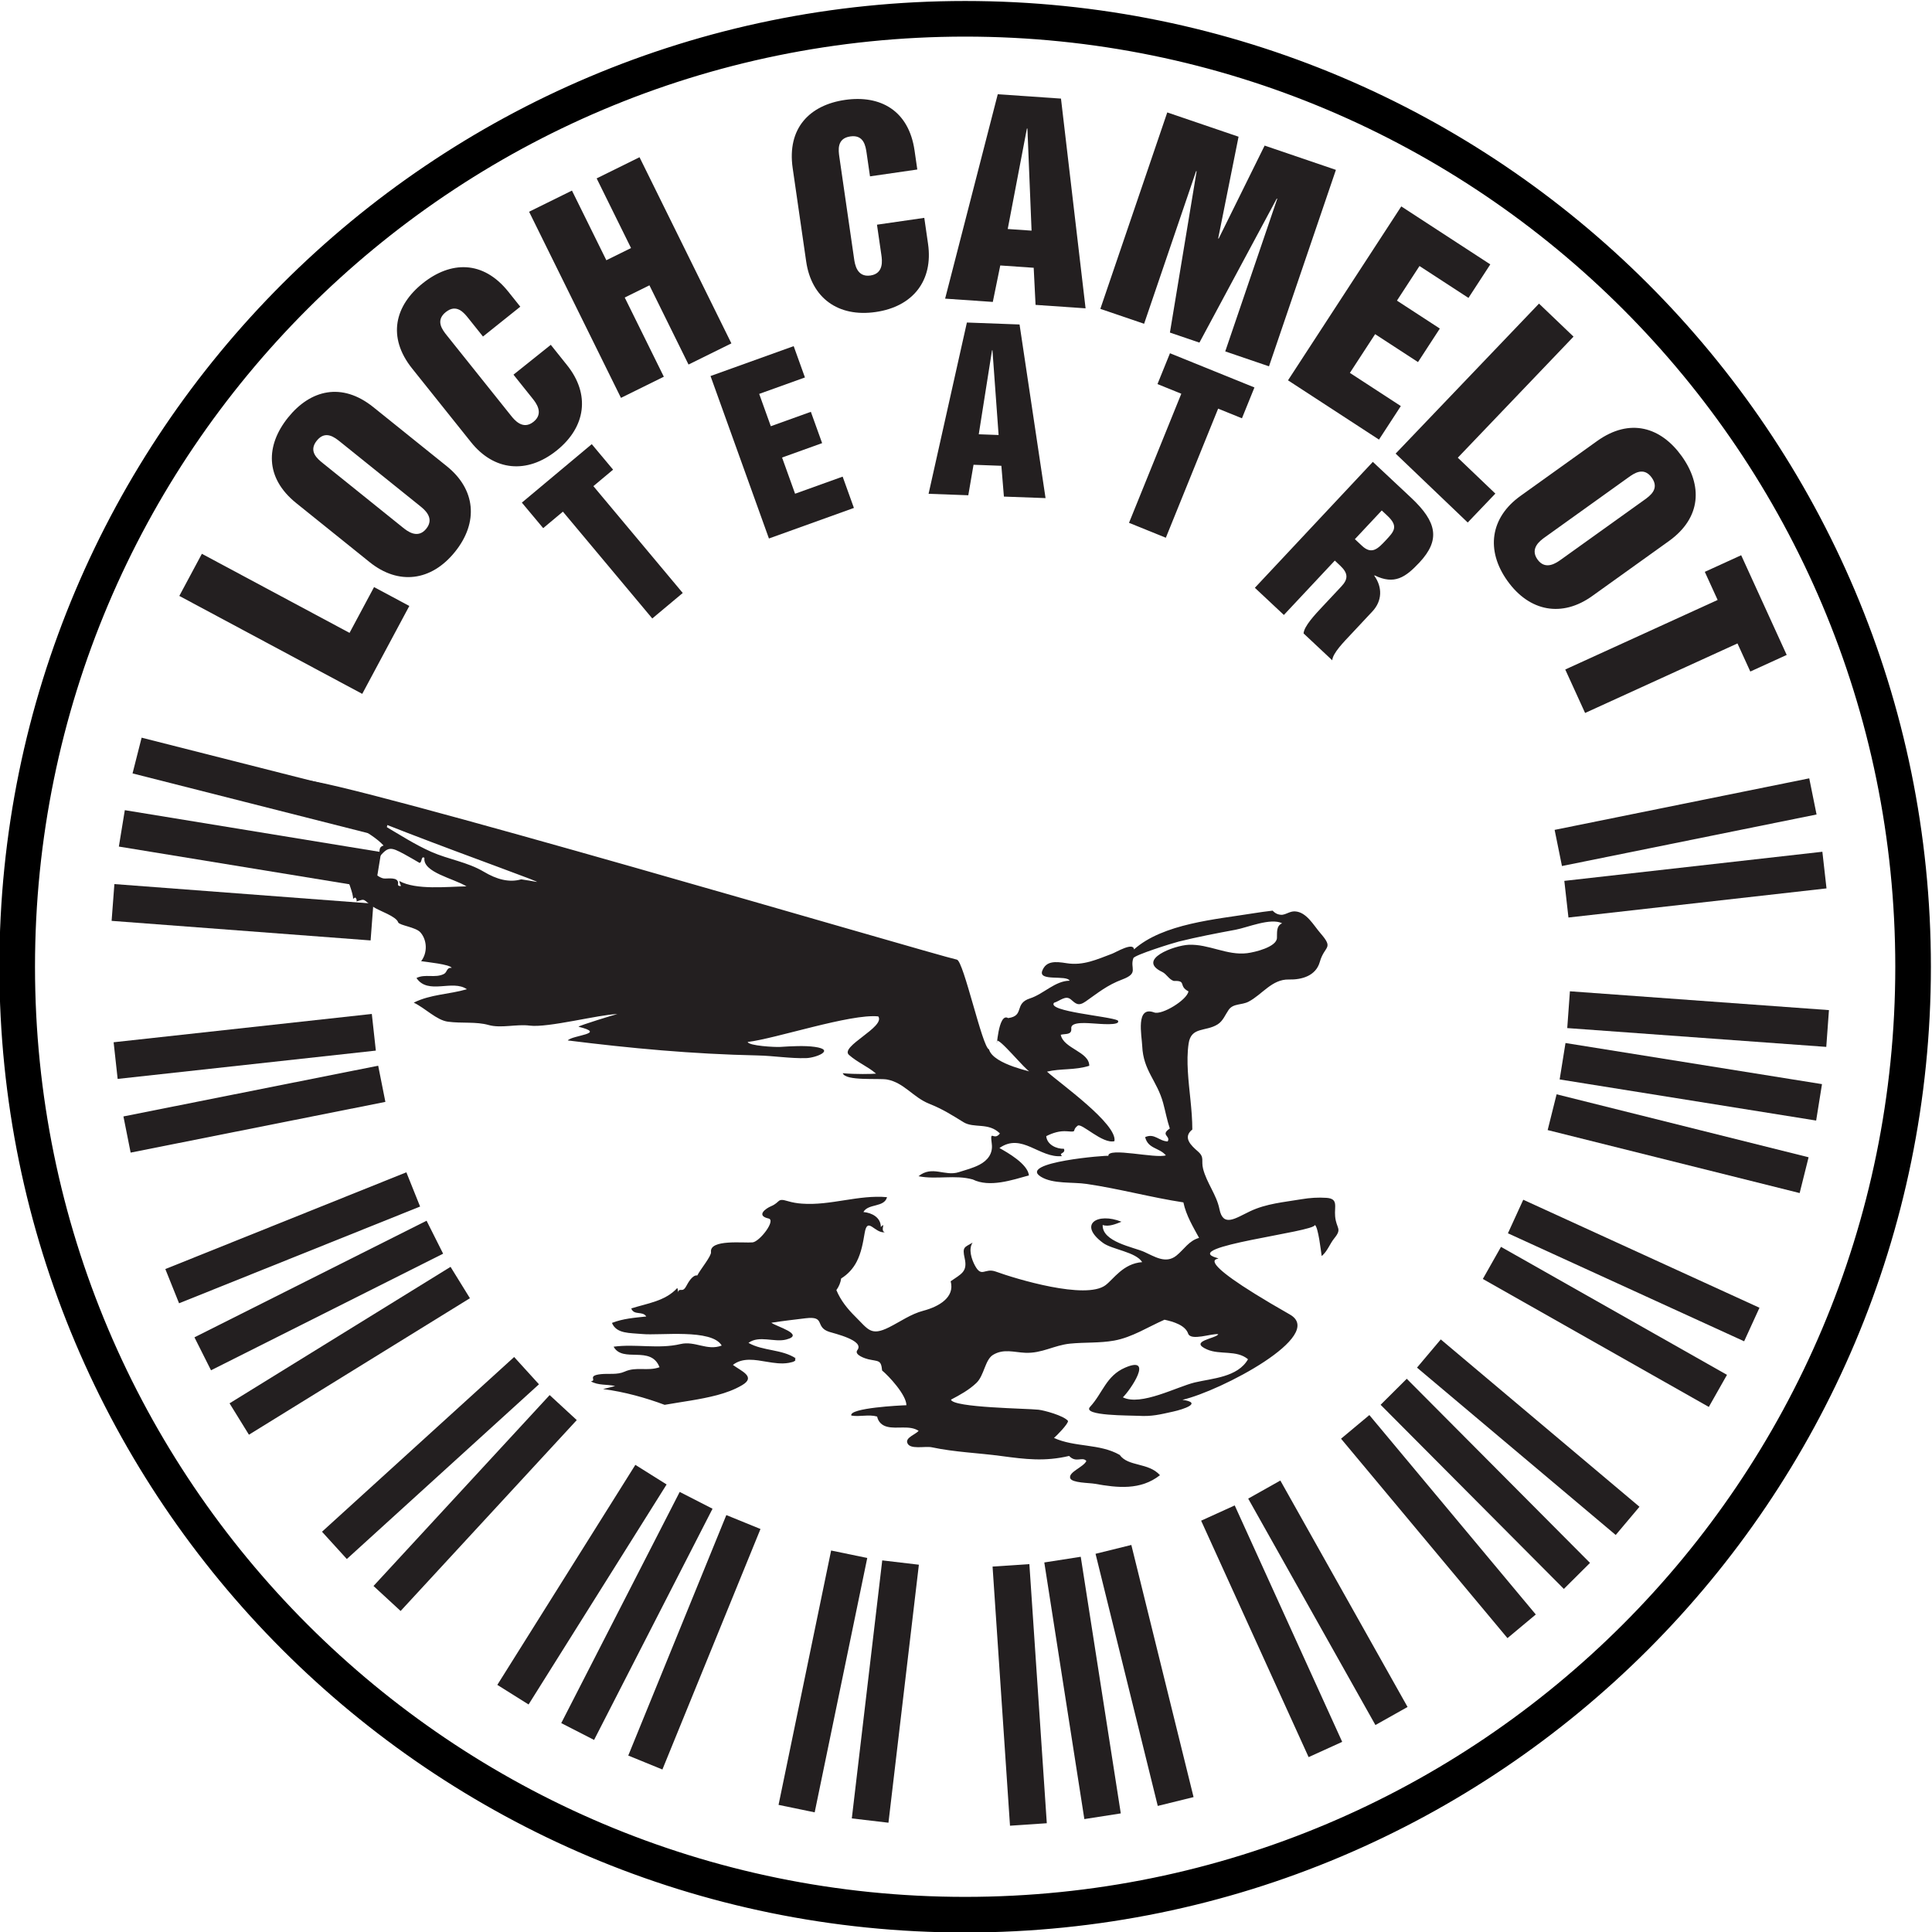
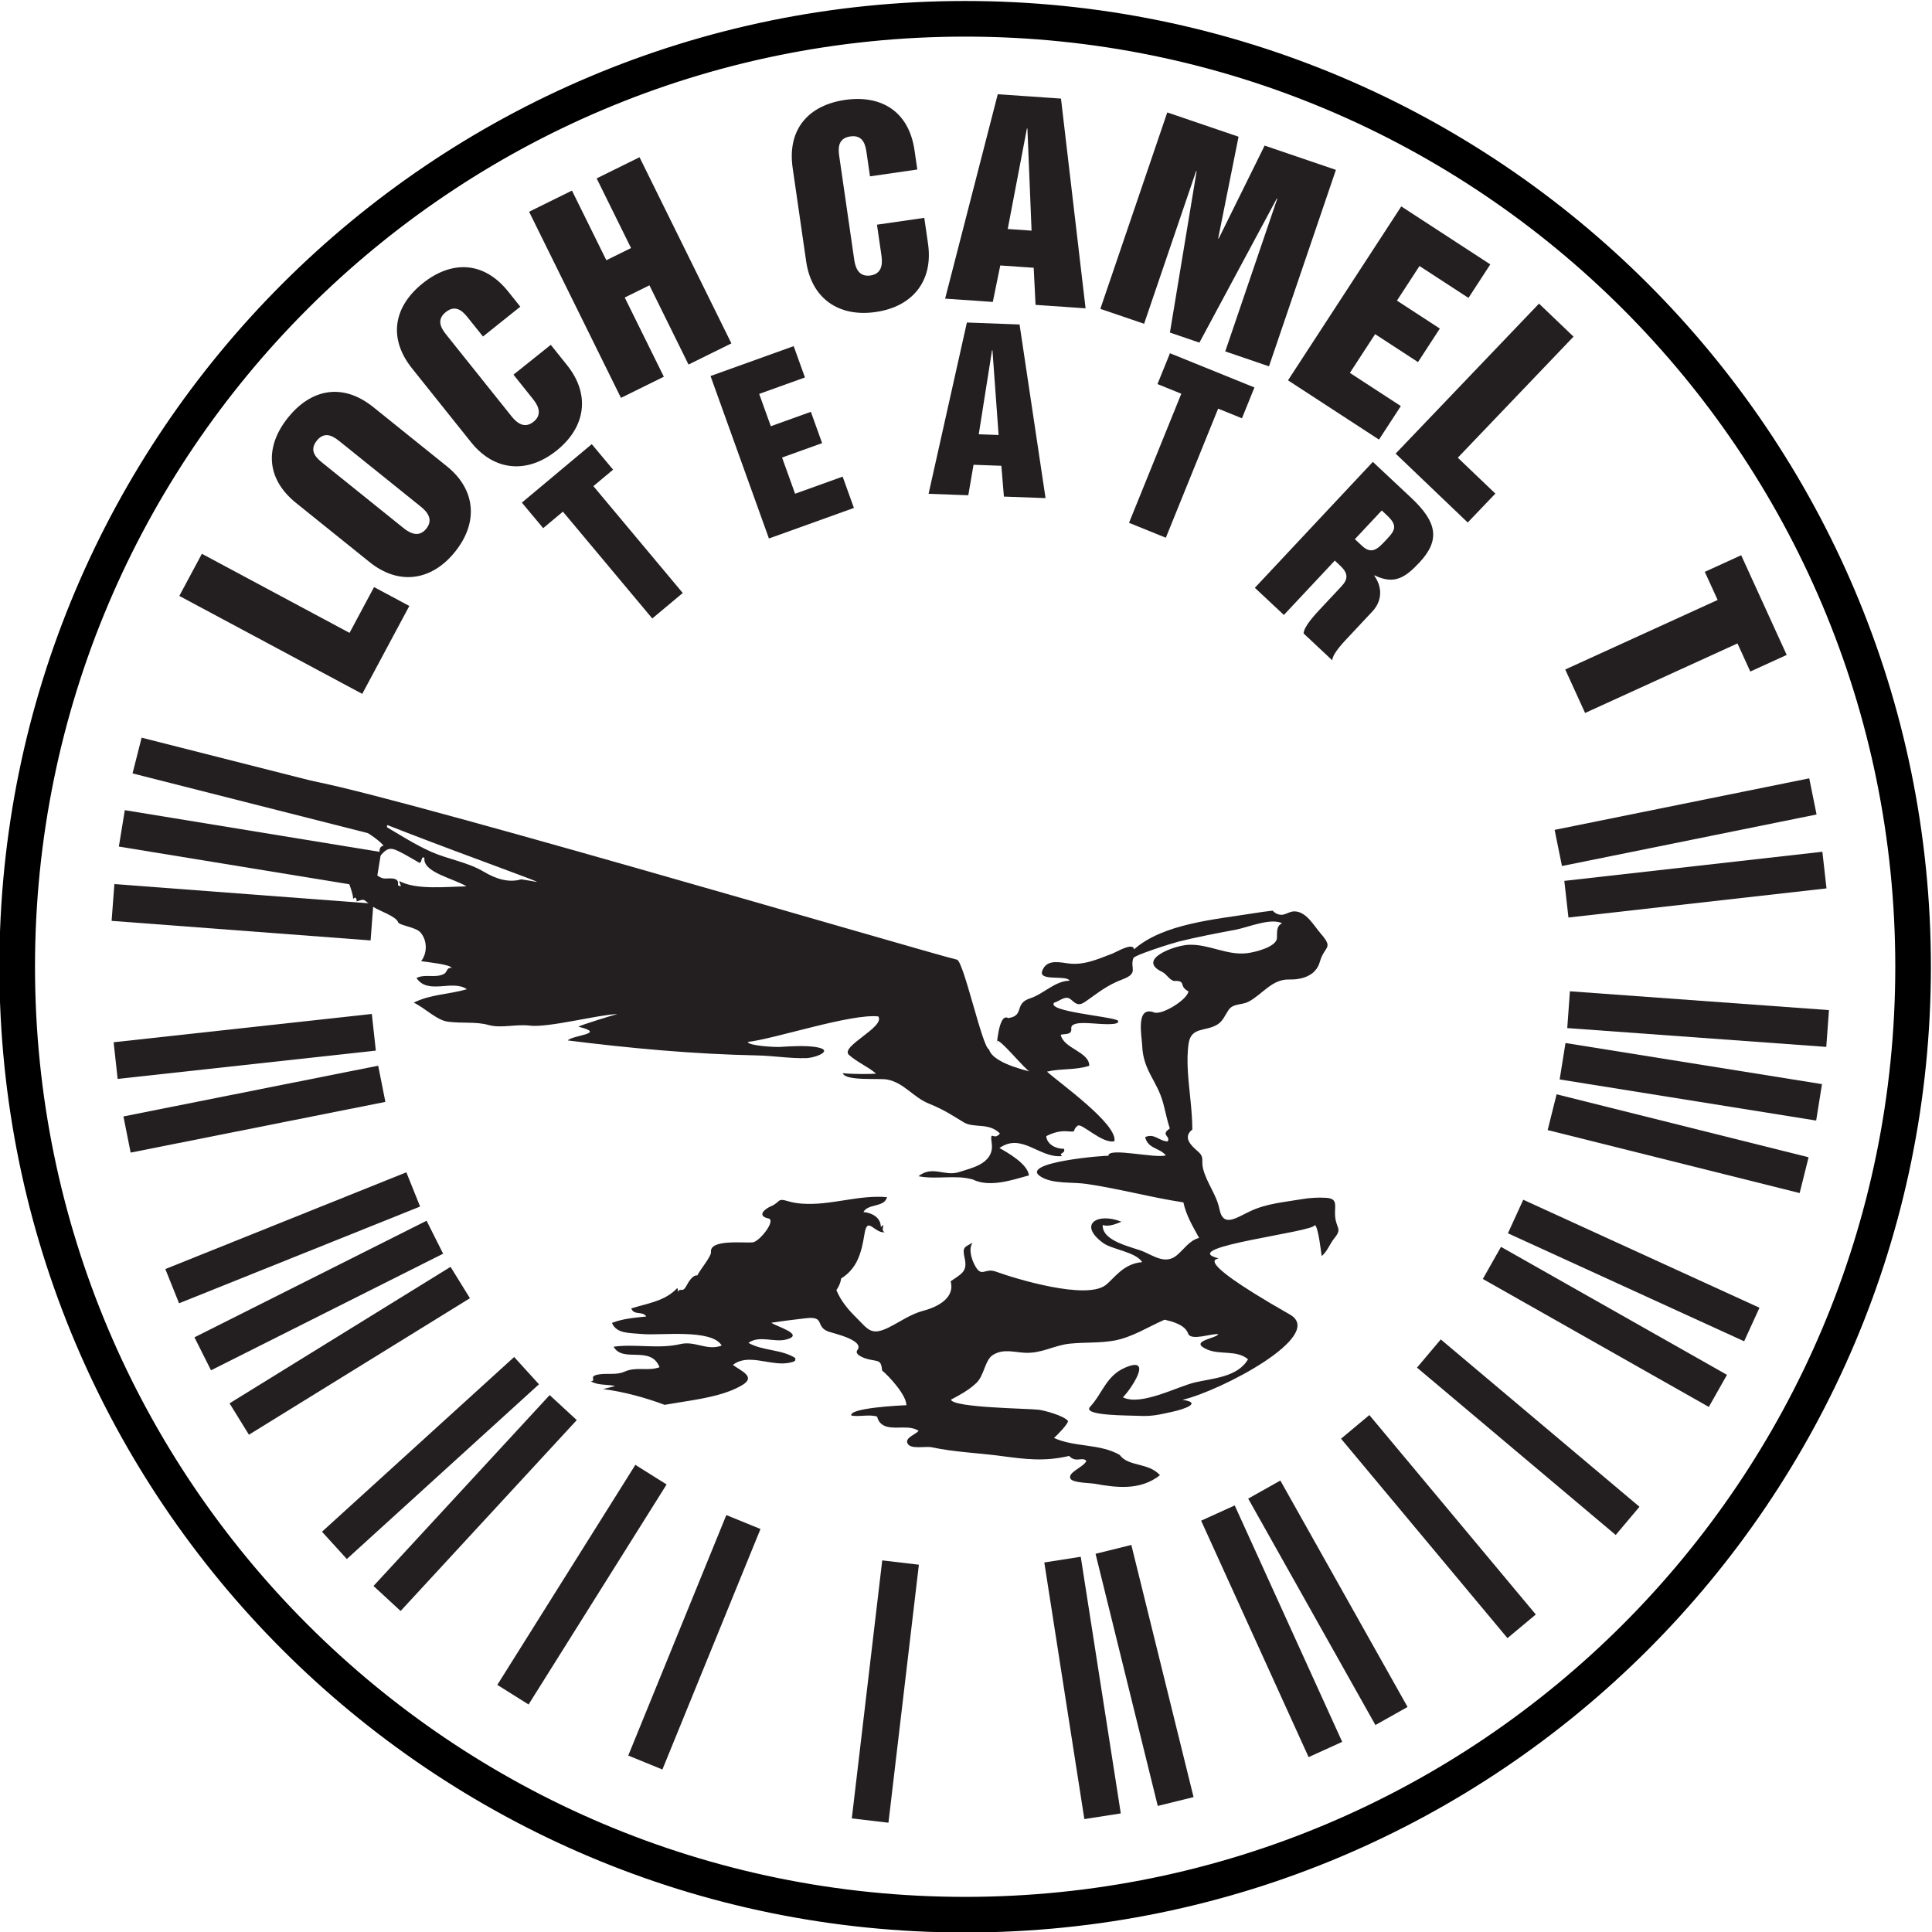
<svg xmlns="http://www.w3.org/2000/svg" xmlns:ns1="http://sodipodi.sourceforge.net/DTD/sodipodi-0.dtd" xmlns:ns2="http://www.inkscape.org/namespaces/inkscape" version="1.1" id="svg2" xml:space="preserve" width="300.177" height="300.176" viewBox="0 0 300.177 300.176" ns1:docname="logo2.svg" ns2:version="0.92.1 r15371" ns2:export-filename="/home/feniks/Documents/Loch Camelot strona 2017/img/logo2.svg.png" ns2:export-xdpi="444.60901" ns2:export-ydpi="444.60901">
  <defs id="defs6">
    <clipPath clipPathUnits="userSpaceOnUse" id="clipPath22">
      <path d="M 0,612 H 792 V 0 H 0 Z" id="path20" ns2:connector-curvature="0" />
    </clipPath>
  </defs>
  <ns1:namedview pagecolor="#ffffff" bordercolor="#666666" borderopacity="1" objecttolerance="10" gridtolerance="10" guidetolerance="10" ns2:pageopacity="0" ns2:pageshadow="2" ns2:window-width="1920" ns2:window-height="1056" id="namedview4" showgrid="false" ns2:zoom="0.81802549" ns2:cx="212.99519" ns2:cy="35.013509" ns2:window-x="0" ns2:window-y="24" ns2:window-maximized="1" ns2:current-layer="g10" fit-margin-top="0" fit-margin-left="0" fit-margin-right="0" fit-margin-bottom="0" />
  <g id="g10" ns2:groupmode="layer" ns2:label="camelot_otok" transform="matrix(1.333,0,0,-1.333,-383.091,614.985)">
    <g id="g216" transform="translate(348.216,402.769)">
      <path d="M 0,0 8.147,6.816 10.635,3.843 8.337,1.922 18.754,-10.532 15.202,-13.503 4.785,-1.051 2.487,-2.973 Z" style="fill:#231f20;fill-opacity:1;fill-rule:nonzero;stroke:none" id="path218" ns2:connector-curvature="0" />
    </g>
    <g id="g220" transform="translate(370.207,417.525)">
      <path d="m 0,0 9.693,3.484 1.312,-3.65 -5.332,-1.917 1.354,-3.767 4.668,1.678 1.313,-3.649 -4.669,-1.678 1.516,-4.219 5.545,1.993 1.313,-3.649 -9.905,-3.562 z" style="fill:#231f20;fill-opacity:1;fill-rule:nonzero;stroke:none" id="path222" ns2:connector-curvature="0" />
    </g>
    <g id="g224" transform="translate(401.472,410.736)">
      <path d="M 0,0 2.313,-0.085 1.596,9.791 1.546,9.793 Z m -1.384,13.025 6.139,-0.228 3.03,-20.237 -4.854,0.177 -0.296,3.589 -3.245,0.12 -0.61,-3.554 -4.629,0.17 z" style="fill:#231f20;fill-opacity:1;fill-rule:nonzero;stroke:none" id="path226" ns2:connector-curvature="0" />
    </g>
    <g id="g228" transform="translate(423.759,420.181)">
      <path d="m 0,0 9.845,-3.988 -1.455,-3.594 -2.776,1.125 -6.096,-15.048 -4.292,1.739 6.095,15.047 -2.777,1.125 z" style="fill:#231f20;fill-opacity:1;fill-rule:nonzero;stroke:none" id="path230" ns2:connector-curvature="0" />
    </g>
    <g id="g232" transform="translate(445.312,398.511)">
      <path d="m 0,0 0.826,-0.773 c 1.157,-1.085 1.88,-0.313 2.776,0.641 0.963,1.028 1.513,1.617 0.191,2.856 L 3.132,3.344 Z M 2.092,9.008 6.557,4.826 C 9.568,2.004 9.993,-0.083 7.515,-2.729 5.897,-4.455 4.608,-5.352 2.292,-4.217 L 2.258,-4.254 C 3.228,-5.611 3.19,-7.196 2.037,-8.428 l -2.426,-2.591 c -0.912,-0.972 -2.188,-2.26 -2.25,-3.099 l -3.342,3.132 c 0.061,0.839 1.299,2.162 2.211,3.135 l 2.204,2.352 c 0.792,0.844 0.805,1.52 -0.151,2.416 l -0.624,0.585 -5.936,-6.338 -3.381,3.167 z" style="fill:#231f20;fill-opacity:1;fill-rule:nonzero;stroke:none" id="path234" ns2:connector-curvature="0" />
    </g>
    <g id="g236" transform="translate(441.277,352.608)">
      <path d="M 0,0 C -0.782,0.902 -1.605,2.45 -2.947,2.517 -3.521,2.544 -3.896,2.197 -4.433,2.12 -4.871,2.104 -5.244,2.267 -5.55,2.604 -6.312,2.518 -7.072,2.412 -7.829,2.29 -12.125,1.591 -18.322,1.106 -21.711,-1.916 c -0.061,0.899 -2.116,-0.339 -2.536,-0.496 -1.802,-0.674 -3.376,-1.423 -5.328,-1.109 -1.295,0.206 -2.376,0.292 -2.829,-0.885 -0.494,-1.286 2.866,-0.445 3.188,-1.157 -1.694,-0.011 -3.047,-1.559 -4.611,-2.059 -1.907,-0.61 -0.59,-2.028 -2.552,-2.299 -1.192,0.732 -1.348,-4.005 -1.317,-2.735 0.017,0.787 3.473,-3.505 3.898,-3.542 0.685,-0.036 -4.302,0.802 -4.815,2.633 -0.774,0.217 -2.951,10.289 -3.738,10.458 -2.811,0.607 -72.075,21.086 -76.382,20.977 -5.787,-0.148 29.244,-12.3 27.362,-11.908 -0.476,0.098 -1.103,0.181 -1.765,0.29 -1.424,-0.41 -2.88,0.011 -4.341,0.878 -1.95,1.156 -4.107,1.429 -6.15,2.332 -3.701,1.641 -6.901,4.437 -10.821,5.492 0.876,-2.308 3.694,-3.044 5.271,-4.76 -0.807,-0.226 -0.251,-1.035 -0.635,-1.511 1.155,1.447 1.436,1.371 3.064,0.494 0.593,-0.327 1.18,-0.664 1.762,-1.008 0.32,0.046 0.159,0.866 0.571,0.587 -0.227,-1.694 3.407,-2.39 4.901,-3.323 -2.267,-0.028 -5.875,-0.456 -7.833,0.626 0.04,-0.204 0.108,-0.396 0.201,-0.58 -0.297,-0.037 -0.41,0.075 -0.334,0.336 -0.023,0.744 -1.17,0.499 -1.648,0.537 -0.65,0.053 -2.216,1.299 -1.231,1.867 -0.357,-0.201 -2.645,-1.316 -3.123,-1.59 0.075,-0.4 0.78,-2.01 0.753,-2.656 0.074,0.061 0.153,0.118 0.243,0.165 0.145,-0.118 0.199,-0.272 0.16,-0.462 1.138,0.375 0.679,0.205 2.017,-0.677 0.656,-0.431 2.619,-1.061 2.834,-1.763 0.178,-0.363 2.051,-0.548 2.594,-1.168 0.8,-0.917 0.831,-2.395 0.082,-3.353 0.568,-0.092 3.415,-0.372 3.564,-0.788 -0.609,0.098 -0.499,-0.499 -0.915,-0.707 -1.025,-0.515 -2.18,0.046 -3.193,-0.468 1.349,-2.007 4.192,-0.131 5.876,-1.308 -2.061,-0.605 -4.236,-0.582 -6.193,-1.564 1.357,-0.647 2.652,-2.04 3.979,-2.218 1.647,-0.221 3.28,0.027 4.75,-0.389 1.446,-0.407 3.258,0.13 4.782,-0.069 2.128,-0.277 8.128,1.301 10.224,1.347 -0.154,-0.017 -4.482,-1.339 -4.532,-1.478 3.4,-0.829 -0.74,-0.976 -1.251,-1.597 7.276,-0.909 14.487,-1.588 22.126,-1.749 1.873,-0.04 3.782,-0.362 5.645,-0.313 1.162,0.03 3.488,0.965 1.01,1.312 -1.19,0.167 -2.778,0.075 -4.023,-0.005 -0.617,-0.039 -3.654,0.125 -3.787,0.577 3.215,0.372 11.991,3.315 15.22,2.98 0.863,-1.23 -4.524,-3.512 -3.412,-4.49 1.022,-0.895 2.164,-1.33 3.158,-2.18 -0.437,-0.047 -2.418,-0.092 -3.885,0.049 0.324,-0.941 4.218,-0.562 5.167,-0.735 1.97,-0.366 3.026,-2.068 4.892,-2.817 1.64,-0.659 2.62,-1.3 4.003,-2.151 1.23,-0.76 2.929,0.008 4.256,-1.319 -0.726,-0.959 -1.189,0.613 -0.948,-1.212 0.148,-1.122 -0.479,-1.936 -1.435,-2.432 -0.758,-0.394 -1.595,-0.607 -2.407,-0.866 -1.644,-0.528 -3.094,0.824 -4.7,-0.475 2.084,-0.415 4.26,0.197 6.324,-0.377 1.97,-0.969 4.587,-0.068 6.547,0.473 -0.133,1.335 -2.503,2.669 -3.436,3.191 2.618,1.833 4.662,-1.22 7.299,-0.941 -0.476,0.411 0.458,0.255 0.219,0.852 -0.87,-0.025 -1.979,0.476 -2.063,1.474 0.773,0.385 1.554,0.637 2.425,0.566 1.325,-0.106 0.461,0.042 1.242,0.653 0.456,0.355 2.886,-2.165 4.281,-1.805 0.372,1.991 -6.368,6.753 -7.859,8.103 1.614,0.393 3.211,0.143 4.926,0.683 0.002,1.65 -3.005,1.993 -3.325,3.618 0.552,0.142 1.309,-0.052 1.226,0.746 -0.085,0.848 2.056,0.59 2.718,0.561 0.341,-0.013 3.179,-0.31 2.7,0.363 -0.959,0.489 -8.277,1.043 -7.427,2.058 0.7,0.211 1.347,0.912 1.958,0.388 0.57,-0.488 0.865,-0.838 1.731,-0.235 1.497,1.046 2.487,1.893 4.275,2.566 1.97,0.743 0.847,1.279 1.283,2.478 0.137,0.372 4.565,1.755 5.303,1.939 2.185,0.54 4.401,0.965 6.616,1.376 1.376,0.255 4.08,1.423 5.418,0.752 -0.716,-0.318 -0.568,-1.107 -0.601,-1.721 -0.054,-1.041 -2.552,-1.65 -3.474,-1.765 -2.337,-0.292 -4.475,1.083 -6.818,0.979 -1.68,-0.074 -6.122,-1.72 -3.091,-3.159 0.533,-0.254 0.781,-0.874 1.357,-1.057 1.55,0.066 0.495,-0.59 1.712,-1.211 -0.159,-1.004 -3.096,-2.793 -3.993,-2.46 -2.194,0.814 -1.45,-2.683 -1.396,-3.922 0.123,-2.869 1.734,-4.029 2.441,-6.64 0.267,-0.986 0.45,-1.994 0.775,-2.965 -1.156,-0.778 0.138,-0.853 -0.249,-1.506 -1.016,0.031 -1.529,0.992 -2.628,0.504 0.348,-1.389 1.63,-1.207 2.418,-2.125 -1.182,-0.41 -6.785,0.993 -6.705,-0.062 -0.008,0.102 -10.643,-0.736 -7.853,-2.438 1.413,-0.863 3.656,-0.589 5.332,-0.835 1.893,-0.279 3.766,-0.672 5.636,-1.066 1.871,-0.398 3.74,-0.795 5.631,-1.083 0.322,-1.543 1.158,-2.894 1.829,-4.139 -1.19,-0.326 -1.743,-1.343 -2.643,-2.065 -1.243,-1.003 -2.556,-0.098 -3.761,0.438 -1.232,0.55 -4.915,1.159 -4.833,3.133 0.698,-0.249 1.56,0.127 2.191,0.377 -2.778,1.118 -5.106,-0.282 -2.157,-2.463 1.06,-0.784 3.821,-1.042 4.572,-2.245 -2.225,-0.159 -3.338,-1.989 -4.282,-2.692 -2.311,-1.72 -10.418,0.73 -12.776,1.588 -1.309,0.477 -1.631,-0.768 -2.43,0.696 -0.385,0.704 -0.801,1.935 -0.276,2.682 -0.948,-0.561 -1.231,-0.473 -0.924,-1.839 0.354,-1.573 -0.428,-1.815 -1.635,-2.666 0.511,-1.876 -1.386,-2.96 -3.191,-3.435 -1.452,-0.382 -2.666,-1.264 -3.989,-1.927 -2.129,-1.064 -2.43,-0.243 -3.923,1.23 -0.919,0.909 -1.718,1.898 -2.219,3.104 0.296,0.406 0.483,0.857 0.559,1.356 0.777,0.479 1.393,1.151 1.81,1.96 0.532,1.034 0.736,2.199 0.927,3.332 0.333,1.994 1.157,-0.066 2.355,0.095 -0.605,0.174 0.185,1.286 -0.47,0.61 0,1.124 -1.056,1.661 -2.03,1.747 0.556,1.013 2.436,0.506 2.753,1.731 -3.318,0.303 -6.589,-1.005 -9.921,-0.754 -0.565,0.038 -1.12,0.136 -1.664,0.297 -1.25,0.384 -0.832,-0.132 -1.93,-0.596 -0.627,-0.262 -1.788,-1.098 -0.29,-1.435 0.887,-0.198 -1.043,-2.704 -1.871,-2.782 -1.006,-0.095 -5.031,0.394 -4.842,-1.13 0.058,-0.466 -1.243,-2.018 -1.598,-2.725 -0.571,0.095 -1.092,-0.886 -1.29,-1.248 -0.46,-0.849 -0.713,-0.085 -0.996,-0.711 0.041,0.173 0.024,0.339 -0.045,0.5 -1.403,-1.541 -3.485,-1.785 -5.364,-2.384 0.304,-0.851 1.327,-0.261 1.747,-0.94 -1.365,-0.142 -2.706,-0.242 -3.999,-0.747 0.531,-1.292 2.092,-1.157 3.529,-1.296 2.064,-0.2 8.107,0.644 9.265,-1.344 -1.713,-0.652 -3.1,0.578 -4.81,0.174 -2.569,-0.606 -5.201,0.044 -7.791,-0.306 1.067,-1.941 4.344,0.212 5.352,-2.395 -1.416,-0.5 -2.681,0.112 -4.079,-0.518 -0.859,-0.384 -1.83,-0.194 -2.731,-0.286 -1.719,-0.179 -0.417,-0.738 -1.194,-0.837 0.853,-0.503 1.906,-0.328 2.83,-0.55 -0.458,-0.127 -0.93,-0.241 -1.407,-0.352 2.504,-0.322 5.027,-1.036 7.176,-1.839 2.04,0.362 4.11,0.602 6.112,1.131 1.011,0.268 2.012,0.626 2.916,1.16 1.662,0.981 -0.093,1.637 -1.071,2.362 1.14,0.899 2.646,0.583 3.951,0.366 0.838,-0.14 1.707,-0.277 2.557,-0.128 1.352,0.236 0.43,0.567 0.843,0.516 -1.664,1.101 -3.819,0.841 -5.536,1.814 1.24,0.919 3.004,0.032 4.387,0.387 2.291,0.589 -1.187,1.533 -1.72,1.961 1.321,0.208 2.654,0.358 3.982,0.521 2.396,0.291 1.037,-1.007 2.749,-1.578 0.563,-0.188 4.162,-0.997 3.297,-2.129 -0.437,-0.571 1.005,-1.012 1.266,-1.07 1.206,-0.276 1.498,-0.044 1.616,-1.311 0.768,-0.626 2.836,-2.85 2.831,-4.048 -0.694,-0.016 -6.72,-0.318 -6.421,-1.204 0.997,-0.171 2.022,0.167 3.008,-0.114 0.134,-0.624 0.546,-1.028 1.154,-1.185 1.167,-0.305 2.626,0.212 3.686,-0.483 -0.352,-0.411 -1.501,-0.769 -1.333,-1.366 0.249,-0.878 2.066,-0.38 2.878,-0.552 2.664,-0.567 5.402,-0.653 8.096,-1.017 2.803,-0.377 5.067,-0.66 7.897,0.011 0.813,-0.866 1.529,-0.03 2.013,-0.587 -0.327,-0.72 -2.131,-1.295 -1.882,-2.011 0.194,-0.554 2.229,-0.533 2.849,-0.645 2.648,-0.476 5.345,-0.783 7.611,0.999 -1.347,1.505 -3.701,0.97 -4.695,2.364 -2.344,1.342 -5.234,0.866 -7.659,1.977 0.264,0.212 1.702,1.667 1.631,1.987 -0.507,0.62 -2.778,1.23 -3.432,1.303 -1.35,0.153 -9.952,0.231 -10.207,1.173 1.044,0.545 2.107,1.13 2.966,1.95 0.917,0.878 0.995,2.707 1.948,3.277 1.224,0.735 2.422,0.295 3.739,0.236 1.962,-0.087 3.35,0.878 5.229,1.067 1.71,0.172 3.442,0.049 5.142,0.355 2.102,0.381 3.935,1.589 5.864,2.432 1.023,-0.221 2.414,-0.633 2.755,-1.612 0.314,-0.905 2.758,0.041 3.512,-0.076 -0.203,-0.501 -3.521,-0.797 -1.311,-1.775 1.505,-0.667 3.448,-0.025 4.78,-1.145 -1.211,-2.112 -4.182,-2.222 -6.195,-2.702 -2.077,-0.495 -6.298,-2.786 -8.392,-1.735 0.846,0.809 3.679,4.935 0.263,3.459 -2.222,-0.959 -2.603,-2.962 -4.087,-4.57 -0.988,-1.069 4.727,-0.992 5.617,-1.045 1.6,-0.095 2.503,0.148 4.069,0.493 1.206,0.266 3.488,1.021 1.083,1.372 4.473,1.033 16.803,7.506 12.517,9.945 -13.048,7.428 -7.339,6.263 -8.502,6.595 -4.507,1.29 11.478,3.027 11.411,3.84 0.401,-0.166 0.733,-3.184 0.803,-3.625 0.679,0.564 0.934,1.415 1.479,2.084 0.938,1.152 0.218,1.096 0.088,2.553 -0.102,1.154 0.404,2.051 -1.008,2.149 -0.966,0.066 -1.944,0.003 -2.897,-0.158 -2.068,-0.352 -4.091,-0.498 -6.024,-1.414 -1.697,-0.803 -3.126,-1.894 -3.556,0.262 -0.332,1.668 -1.486,3.045 -1.904,4.691 -0.25,0.986 0.209,1.319 -0.616,2.04 -0.777,0.676 -1.803,1.618 -0.641,2.542 10e-4,2.276 -0.391,4.529 -0.521,6.799 -0.059,1.074 -0.068,2.161 0.091,3.229 0.297,1.99 1.992,1.348 3.386,2.232 0.626,0.395 0.876,1.11 1.278,1.689 0.537,0.771 1.523,0.534 2.325,0.955 1.595,0.835 2.724,2.628 4.687,2.582 1.532,-0.037 3.153,0.432 3.61,2.039 C 0.501,-1.417 1.635,-1.888 0,0" style="fill:#231f20;fill-opacity:1;fill-rule:nonzero;stroke:none" id="path238" ns2:connector-curvature="0" />
    </g>
    <g id="g240" transform="translate(308.291,391.895)">
      <path d="m 0,0 2.629,4.91 17.212,-9.217 2.857,5.337 4.11,-2.2 -5.487,-10.246 z" style="fill:#231f20;fill-opacity:1;fill-rule:nonzero;stroke:none" id="path242" ns2:connector-curvature="0" />
    </g>
    <g id="g244" transform="translate(334.348,399.864)">
      <path d="M 0,0 C 0.495,-0.397 1.722,-1.385 2.728,-0.135 3.733,1.115 2.507,2.102 2.011,2.501 l -9.317,7.493 c -0.637,0.512 -1.722,1.385 -2.727,0.135 -1.006,-1.25 0.079,-2.122 0.716,-2.635 z m -12.431,2.851 c -3.679,2.959 -3.55,6.741 -0.952,9.972 2.599,3.231 6.265,4.167 9.945,1.207 L 5.124,7.145 C 8.474,4.45 8.847,0.615 6.077,-2.828 3.308,-6.272 -0.519,-6.729 -3.868,-4.036 Z" style="fill:#231f20;fill-opacity:1;fill-rule:nonzero;stroke:none" id="path246" ns2:connector-curvature="0" />
    </g>
    <g id="g248" transform="translate(335.43,418.398)">
      <path d="m 0,0 c -2.948,3.688 -2.002,7.351 1.237,9.94 3.24,2.59 7.021,2.706 9.97,-0.981 L 12.605,7.209 8.255,3.731 6.554,5.859 C 6.044,6.498 5.175,7.586 3.922,6.583 2.668,5.582 3.538,4.493 4.048,3.856 l 7.466,-9.339 c 0.397,-0.496 1.381,-1.726 2.632,-0.724 1.253,1.002 0.271,2.231 -0.126,2.728 l -2.211,2.765 4.35,3.478 1.908,-2.387 c 2.685,-3.357 2.215,-7.182 -1.236,-9.942 -3.452,-2.759 -7.285,-2.376 -9.97,0.982 z" style="fill:#231f20;fill-opacity:1;fill-rule:nonzero;stroke:none" id="path250" ns2:connector-curvature="0" />
    </g>
    <g id="g252" transform="translate(349.06,436.675)">
      <path d="m 0,0 4.996,2.465 4.008,-8.118 2.878,1.42 -4.007,8.119 4.996,2.467 10.708,-21.697 -4.996,-2.467 -4.557,9.233 -2.879,-1.421 4.558,-9.232 -4.997,-2.465 z" style="fill:#231f20;fill-opacity:1;fill-rule:nonzero;stroke:none" id="path254" ns2:connector-curvature="0" />
    </g>
    <g id="g256" transform="translate(379.783,441.759)">
      <path d="m 0,0 c -0.676,4.675 1.996,7.355 6.101,7.95 4.106,0.593 7.427,-1.221 8.104,-5.895 L 14.525,-0.162 9.012,-0.96 8.621,1.736 C 8.504,2.546 8.305,3.924 6.717,3.694 5.128,3.465 5.327,2.086 5.444,1.277 l 1.713,-11.836 c 0.091,-0.63 0.316,-2.187 1.905,-1.958 1.587,0.23 1.363,1.788 1.272,2.417 l -0.508,3.506 5.514,0.797 0.437,-3.025 c 0.617,-4.256 -1.725,-7.318 -6.1,-7.949 -4.375,-0.634 -7.488,1.638 -8.104,5.894 z" style="fill:#231f20;fill-opacity:1;fill-rule:nonzero;stroke:none" id="path258" ns2:connector-curvature="0" />
    </g>
    <g id="g260" transform="translate(404.848,434.662)">
      <path d="M 0,0 2.779,-0.191 2.295,11.707 2.235,11.71 Z M -1.161,15.708 6.208,15.2 9.074,-9.246 l -5.83,0.402 -0.217,4.325 -3.896,0.269 -0.87,-4.25 -5.558,0.383 z" style="fill:#231f20;fill-opacity:1;fill-rule:nonzero;stroke:none" id="path262" ns2:connector-curvature="0" />
    </g>
    <g id="g264" transform="translate(423.443,448.25)">
      <path d="m 0,0 8.311,-2.831 -2.376,-11.856 0.057,-0.019 5.357,10.84 8.309,-2.83 -7.8,-22.898 -5.1,1.739 6.062,17.795 -0.057,0.02 -9.015,-16.79 -3.438,1.171 3.111,18.801 -0.058,0.019 -6.062,-17.795 -5.101,1.737 z" style="fill:#231f20;fill-opacity:1;fill-rule:nonzero;stroke:none" id="path266" ns2:connector-curvature="0" />
    </g>
    <g id="g268" transform="translate(450.719,437.296)">
      <path d="m 0,0 10.377,-6.758 -2.545,-3.908 -5.709,3.718 -2.627,-4.034 4.998,-3.255 -2.544,-3.908 -4.999,3.255 -2.941,-4.515 5.937,-3.867 -2.545,-3.908 -10.605,6.908 z" style="fill:#231f20;fill-opacity:1;fill-rule:nonzero;stroke:none" id="path270" ns2:connector-curvature="0" />
    </g>
    <g id="g272" transform="translate(466.772,425.966)">
      <path d="m 0,0 4.025,-3.848 -13.489,-14.113 4.377,-4.183 -3.221,-3.371 -8.402,8.032 z" style="fill:#231f20;fill-opacity:1;fill-rule:nonzero;stroke:none" id="path274" ns2:connector-curvature="0" />
    </g>
    <g id="g276" transform="translate(467.459,398.733)">
-       <path d="m 0,0 c -0.517,-0.37 -1.797,-1.287 -0.861,-2.592 0.933,-1.304 2.214,-0.387 2.73,-0.016 l 9.723,6.964 c 0.665,0.477 1.797,1.289 0.863,2.592 -0.935,1.306 -2.068,0.494 -2.732,0.019 z m 6.084,11.214 c 3.84,2.75 7.449,1.611 9.865,-1.761 2.416,-3.371 2.334,-7.155 -1.506,-9.906 L 5.508,-6.856 c -3.494,-2.504 -7.291,-1.833 -9.865,1.759 -2.575,3.594 -1.989,7.405 1.505,9.909 z" style="fill:#231f20;fill-opacity:1;fill-rule:nonzero;stroke:none" id="path278" ns2:connector-curvature="0" />
-     </g>
+       </g>
    <g id="g280" transform="translate(490.338,396.638)">
      <path d="m 0,0 5.305,-11.621 -4.241,-1.936 -1.496,3.277 -17.761,-8.106 -2.313,5.067 17.762,8.106 -1.496,3.277 z" style="fill:#231f20;fill-opacity:1;fill-rule:nonzero;stroke:none" id="path282" ns2:connector-curvature="0" />
    </g>
    <g id="g284" transform="translate(498.271,370.634)">
      <path d="m 0,0 0.853,-4.214 -29.676,-6.008 -0.854,4.214 z" style="fill:#231f20;fill-opacity:1;fill-rule:nonzero;stroke:none" id="path286" ns2:connector-curvature="0" />
    </g>
    <g id="g288" transform="translate(499.801,362.076)">
      <path d="m 0,0 0.482,-4.271 -30.079,-3.394 -0.481,4.271 z" style="fill:#231f20;fill-opacity:1;fill-rule:nonzero;stroke:none" id="path290" ns2:connector-curvature="0" />
    </g>
    <g id="g292" transform="translate(500.568,343.619)">
      <path d="m 0,0 -0.312,-4.288 -30.192,2.193 0.311,4.288 z" style="fill:#231f20;fill-opacity:1;fill-rule:nonzero;stroke:none" id="path294" ns2:connector-curvature="0" />
    </g>
    <g id="g296" transform="translate(499.757,334.991)">
      <path d="m 0,0 -0.681,-4.246 -29.897,4.792 0.681,4.245 z" style="fill:#231f20;fill-opacity:1;fill-rule:nonzero;stroke:none" id="path298" ns2:connector-curvature="0" />
    </g>
    <g id="g300" transform="translate(498.195,326.465)">
      <path d="m 0,0 -1.042,-4.171 -29.371,7.341 1.042,4.17 z" style="fill:#231f20;fill-opacity:1;fill-rule:nonzero;stroke:none" id="path302" ns2:connector-curvature="0" />
    </g>
    <g id="g304" transform="translate(492.47,308.926)">
      <path d="m 0,0 -1.788,-3.909 -27.533,12.588 1.788,3.91 z" style="fill:#231f20;fill-opacity:1;fill-rule:nonzero;stroke:none" id="path306" ns2:connector-curvature="0" />
    </g>
    <g id="g308" transform="translate(488.683,301.106)">
      <path d="m 0,0 -2.118,-3.74 -26.34,14.916 2.117,3.741 z" style="fill:#231f20;fill-opacity:1;fill-rule:nonzero;stroke:none" id="path310" ns2:connector-curvature="0" />
    </g>
    <g id="g312" transform="translate(478.483,285.729)">
      <path d="m 0,0 -2.77,-3.288 -23.161,19.506 2.771,3.287 z" style="fill:#231f20;fill-opacity:1;fill-rule:nonzero;stroke:none" id="path314" ns2:connector-curvature="0" />
    </g>
    <g id="g316" transform="translate(472.717,279.187)">
-       <path d="m 0,0 -3.047,-3.033 -21.36,21.462 3.048,3.032 z" style="fill:#231f20;fill-opacity:1;fill-rule:nonzero;stroke:none" id="path318" ns2:connector-curvature="0" />
-     </g>
+       </g>
    <g id="g320" transform="translate(466.398,273.173)">
      <path d="M 0,0 -3.301,-2.755 -22.7,20.49 l 3.301,2.755 z" style="fill:#231f20;fill-opacity:1;fill-rule:nonzero;stroke:none" id="path322" ns2:connector-curvature="0" />
    </g>
    <g id="g324" transform="translate(451.452,262.394)">
      <path d="m 0,0 -3.747,-2.105 -14.828,26.391 3.747,2.107 z" style="fill:#231f20;fill-opacity:1;fill-rule:nonzero;stroke:none" id="path326" ns2:connector-curvature="0" />
    </g>
    <g id="g328" transform="translate(443.833,258.327)">
      <path d="m 0,0 -3.914,-1.779 -12.528,27.559 3.914,1.779 z" style="fill:#231f20;fill-opacity:1;fill-rule:nonzero;stroke:none" id="path330" ns2:connector-curvature="0" />
    </g>
    <g id="g332" transform="translate(426.509,251.889)">
      <path d="m 0,0 -4.173,-1.029 -7.252,29.387 4.172,1.031 z" style="fill:#231f20;fill-opacity:1;fill-rule:nonzero;stroke:none" id="path334" ns2:connector-curvature="0" />
    </g>
    <g id="g336" transform="translate(418.026,249.989)">
      <path d="m 0,0 -4.247,-0.663 -4.668,29.912 4.248,0.663 z" style="fill:#231f20;fill-opacity:1;fill-rule:nonzero;stroke:none" id="path338" ns2:connector-curvature="0" />
    </g>
    <g id="g340" transform="translate(409.402,248.842)">
-       <path d="m 0,0 -4.289,-0.289 -2.032,30.205 4.29,0.289 z" style="fill:#231f20;fill-opacity:1;fill-rule:nonzero;stroke:none" id="path342" ns2:connector-curvature="0" />
-     </g>
+       </g>
    <g id="g344" transform="translate(390.946,248.902)">
      <path d="m 0,0 -4.271,0.503 3.546,30.074 4.271,-0.504 z" style="fill:#231f20;fill-opacity:1;fill-rule:nonzero;stroke:none" id="path346" ns2:connector-curvature="0" />
    </g>
    <g id="g348" transform="translate(382.347,250.111)">
-       <path d="M 0,0 -4.211,0.871 1.917,30.52 6.128,29.649 Z" style="fill:#231f20;fill-opacity:1;fill-rule:nonzero;stroke:none" id="path350" ns2:connector-curvature="0" />
-     </g>
+       </g>
    <g id="g352" transform="translate(364.598,255.106)">
      <path d="m 0,0 -3.98,1.625 11.431,28.03 3.981,-1.623 z" style="fill:#231f20;fill-opacity:1;fill-rule:nonzero;stroke:none" id="path354" ns2:connector-curvature="0" />
    </g>
    <g id="g356" transform="translate(356.634,258.552)">
-       <path d="M 0,0 -3.826,1.961 9.98,28.908 13.807,26.948 Z" style="fill:#231f20;fill-opacity:1;fill-rule:nonzero;stroke:none" id="path358" ns2:connector-curvature="0" />
-     </g>
+       </g>
    <g id="g360" transform="translate(348.999,262.684)">
      <path d="M 0,0 -3.642,2.284 12.446,27.93 16.089,25.645 Z" style="fill:#231f20;fill-opacity:1;fill-rule:nonzero;stroke:none" id="path362" ns2:connector-curvature="0" />
    </g>
    <g id="g364" transform="translate(334.085,273.582)">
      <path d="M 0,0 -3.16,2.914 17.372,25.165 20.531,22.25 Z" style="fill:#231f20;fill-opacity:1;fill-rule:nonzero;stroke:none" id="path366" ns2:connector-curvature="0" />
    </g>
    <g id="g368" transform="translate(327.815,279.639)">
      <path d="m 0,0 -2.893,3.181 22.395,20.365 2.893,-3.18 z" style="fill:#231f20;fill-opacity:1;fill-rule:nonzero;stroke:none" id="path370" ns2:connector-curvature="0" />
    </g>
    <g id="g372" transform="translate(316.405,294.128)">
      <path d="M 0,0 -2.259,3.658 23.5,19.565 25.758,15.909 Z" style="fill:#231f20;fill-opacity:1;fill-rule:nonzero;stroke:none" id="path374" ns2:connector-curvature="0" />
    </g>
    <g id="g376" transform="translate(311.985,301.637)">
      <path d="m 0,0 -1.93,3.842 27.055,13.591 1.93,-3.842 z" style="fill:#231f20;fill-opacity:1;fill-rule:nonzero;stroke:none" id="path378" ns2:connector-curvature="0" />
    </g>
    <g id="g380" transform="translate(308.262,309.447)">
      <path d="m 0,0 -1.602,3.99 28.094,11.276 1.601,-3.99 z" style="fill:#231f20;fill-opacity:1;fill-rule:nonzero;stroke:none" id="path382" ns2:connector-curvature="0" />
    </g>
    <g id="g384" transform="translate(302.617,327.009)">
      <path d="m 0,0 -0.84,4.216 29.693,5.913 0.839,-4.217 z" style="fill:#231f20;fill-opacity:1;fill-rule:nonzero;stroke:none" id="path386" ns2:connector-curvature="0" />
    </g>
    <g id="g388" transform="translate(301.103,335.599)">
      <path d="m 0,0 -0.469,4.272 30.094,3.3 0.469,-4.273 z" style="fill:#231f20;fill-opacity:1;fill-rule:nonzero;stroke:none" id="path390" ns2:connector-curvature="0" />
    </g>
    <g id="g392" transform="translate(300.399,354.021)">
      <path d="M 0,0 0.324,4.287 30.512,2.005 30.188,-2.281 Z" style="fill:#231f20;fill-opacity:1;fill-rule:nonzero;stroke:none" id="path394" ns2:connector-curvature="0" />
    </g>
    <g id="g396" transform="translate(301.244,362.68)">
      <path d="M 0,0 0.694,4.243 30.573,-0.644 29.88,-4.888 Z" style="fill:#231f20;fill-opacity:1;fill-rule:nonzero;stroke:none" id="path398" ns2:connector-curvature="0" />
    </g>
    <g id="g400" transform="translate(302.839,371.207)">
      <path d="M 0,0 1.058,4.166 30.396,-3.277 29.338,-7.443 Z" style="fill:#231f20;fill-opacity:1;fill-rule:nonzero;stroke:none" id="path402" ns2:connector-curvature="0" />
    </g>
    <g id="g404" transform="translate(321.899,426.658)" style="fill:none;fill-opacity:1;stroke:#000000;stroke-width:3.75;stroke-miterlimit:4;stroke-dasharray:none;stroke-opacity:1">
      <path d="m 0,0 c -19.959,-19.958 -32.304,-47.529 -32.304,-77.985 0,-30.456 12.345,-58.027 32.304,-77.986 19.958,-19.958 47.53,-32.303 77.986,-32.303 30.456,0 58.027,12.345 77.987,32.303 19.958,19.959 32.303,47.53 32.303,77.986 0,30.456 -12.345,58.027 -32.303,77.985 C 136.013,19.959 108.442,32.304 77.986,32.304 47.529,32.304 19.958,19.959 0,0 m -32.706,-77.985 c 0.001,61.132 49.559,110.691 110.692,110.691 61.133,0 110.691,-49.56 110.691,-110.691 0,-61.133 -49.558,-110.69 -110.691,-110.691 -61.133,10e-4 -110.691,49.558 -110.692,110.691" style="fill:none;fill-opacity:1;fill-rule:nonzero;stroke:#000000;stroke-width:3.75;stroke-miterlimit:4;stroke-dasharray:none;stroke-opacity:1" id="path406" ns2:connector-curvature="0" />
    </g>
  </g>
</svg>